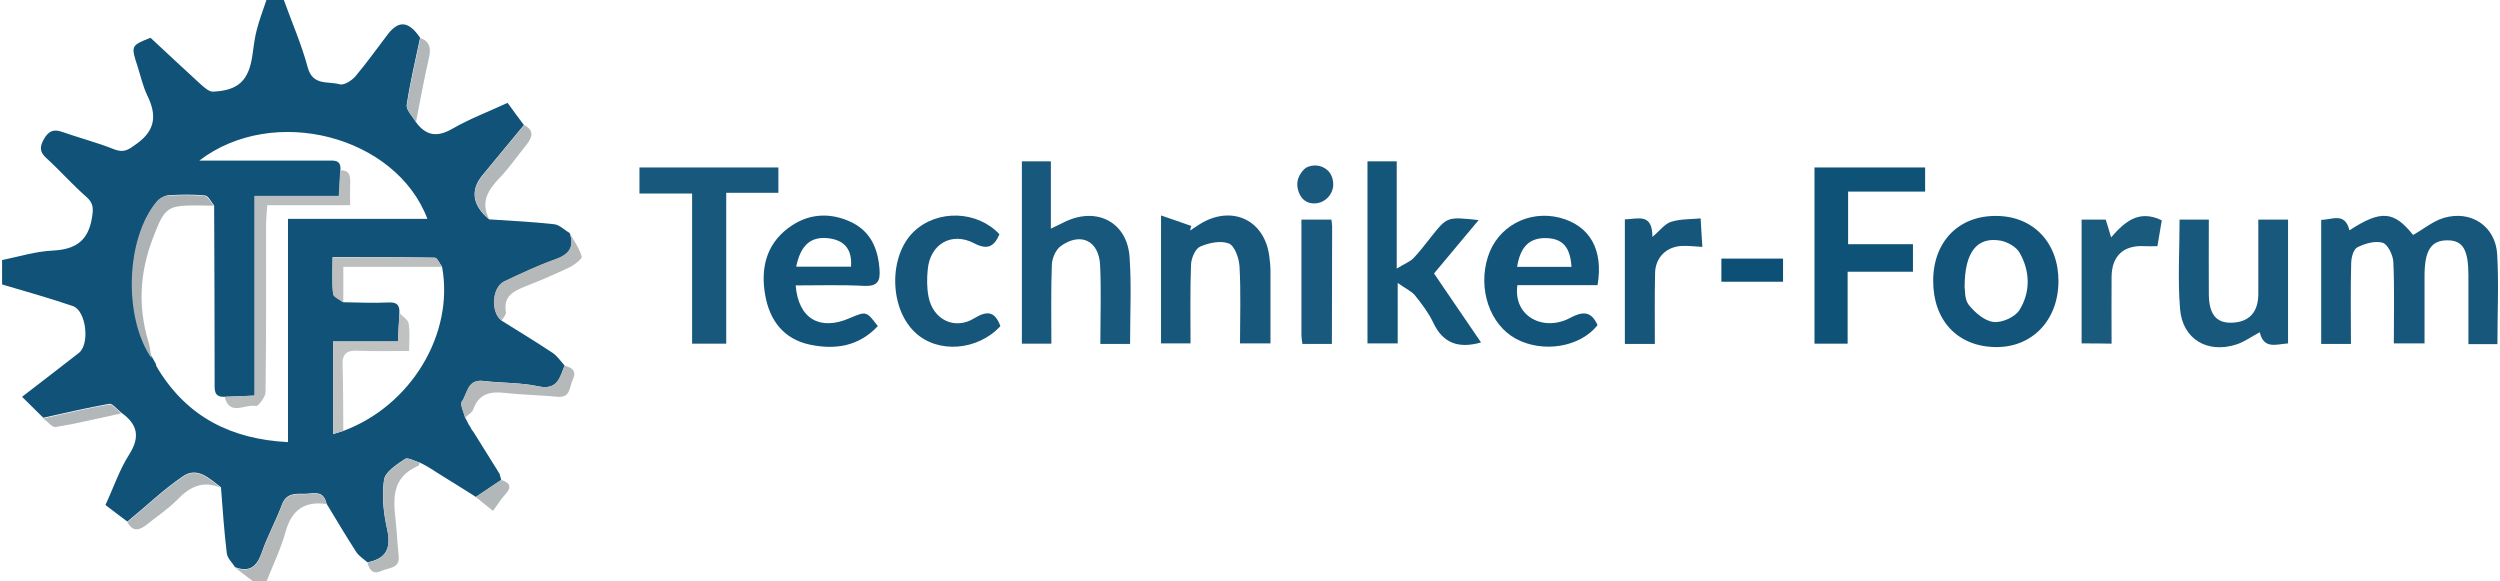
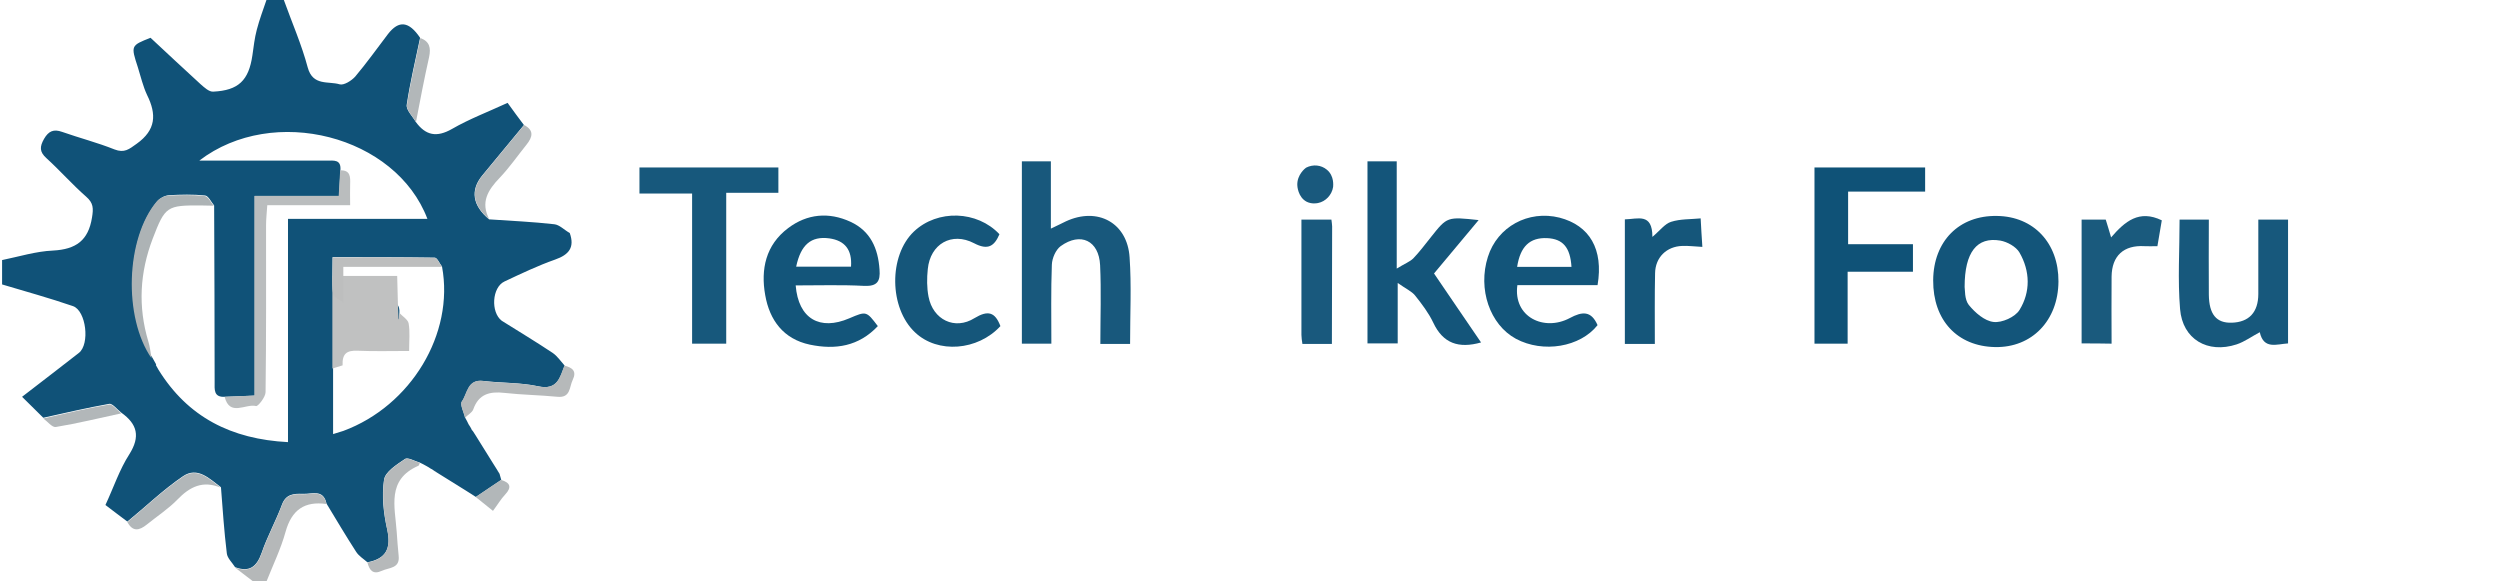
<svg xmlns="http://www.w3.org/2000/svg" version="1.1" id="Ebene_1" x="0px" y="0px" width="1024" height="238" viewBox="0 0 1024 238.4" style="enable-background:new 0 0 1024 238.4;" xml:space="preserve">
  <style type="text/css">
	.st0{fill:#105278;}
	.st1{fill:#B5B8B9;}
	.st2{fill:#16577B;}
	.st3{fill:#18587C;}
	.st4{fill:#14557A;}
	.st5{fill:#0F5277;}
	.st6{fill:#17587C;}
	.st7{fill:#13557A;}
	.st8{fill:#15567A;}
	.st9{fill:#1A5A7D;}
	.st10{fill:#19597D;}
	.st11{fill:#B6B9BA;}
	.st12{fill:#0C5076;}
	.st13{fill:#B2B7B9;}
	.st14{fill:#BABDBE;}
	.st15{fill:#ADB3B5;}
	.st16{fill:#C0C1C1;}
	.st17{fill:#BDBEBE;}
</style>
  <g>
    <path class="st0" d="M115.6,0c3.3,9.2,7.3,18.3,9.8,27.7c2.1,7.7,8.5,5.5,13.1,6.9c1.7,0.5,4.9-1.5,6.4-3.2   c4.7-5.6,9-11.6,13.4-17.4c4.5-5.8,8.6-5.3,13.2,1.5c-1.9,9.1-4.1,18.2-5.5,27.5c-0.3,2.1,2.4,4.7,3.7,7c4.1,5.6,8.6,6.5,14.9,2.9   c7.1-4.1,14.8-7,22.8-10.7c2.3,3.2,4.5,6.2,6.7,9.1c-5.7,6.9-11.4,13.8-17.1,20.7c-5,6.1-4,12.3,2.8,18c8.9,0.6,17.8,1,26.7,2   c2.2,0.2,4.2,2.4,6.4,3.6c2.1,5.9-0.3,8.9-6,10.9c-7.1,2.5-14,5.8-20.8,9c-5.1,2.4-5.7,12.6-1.1,16.1c7,4.4,14,8.6,20.9,13.2   c1.9,1.3,3.3,3.4,4.9,5.2c-1.9,4.9-2.9,10.2-10.8,8.5c-7.3-1.6-15-1.3-22.5-2.2c-6.6-0.8-6.5,5.2-8.8,8.4c-0.9,1.3,0.8,4.4,1.3,6.7   c0.5,0.9,1,1.8,1.4,2.7c0.4,0.6,0.8,1.2,1.1,1.8c0.1,0.4,0.3,0.7,0.6,0.9c0.4,0.6,0.7,1.1,1.1,1.7c2.4,3.8,4.7,7.6,7.1,11.4   c0.6,0.9,1.1,1.8,1.7,2.7c0,0,0,0,0,0c0.4,0.6,0.7,1.2,1.1,1.8c0.2,0.8,0.5,1.7,0.7,2.5c-3.5,2.3-6.9,4.7-10.4,7c0,0,0,0,0,0   c-0.6-0.4-1.1-0.7-1.7-1.1c0,0,0,0,0,0c-0.9-0.6-1.8-1.1-2.7-1.7c-3.8-2.4-7.6-4.7-11.4-7.1c-0.6-0.4-1.1-0.7-1.7-1.1   c-0.3-0.3-0.6-0.4-1-0.6c-0.6-0.4-1.2-0.8-1.8-1.1c-0.9-0.5-1.8-1-2.7-1.4c-2.1-0.6-4.9-2.3-6.1-1.5c-3.4,2.3-8.2,5.3-8.6,8.6   c-1,6.6-0.2,13.7,1.3,20.3c1.7,7.7-0.3,12-8.1,13.5c-1.6-1.4-3.6-2.6-4.7-4.4c-4.2-6.5-8.1-13.1-12.1-19.7c-1.3-6.1-6-3.8-9.8-4   c-3.7-0.1-6.9,0.1-8.5,4.5c-2.5,6.7-6,13-8.3,19.7c-2,5.7-5,8.1-10.9,5.9c-1.2-1.9-3.2-3.7-3.4-5.7c-1.1-9-1.7-18.1-2.4-27.1   c-4.7-3.5-9.6-8.6-15.6-4.5c-8.1,5.5-15.2,12.4-22.8,18.6c-2.9-2.2-5.9-4.4-9-6.8c3.4-7.3,5.8-14.6,9.8-20.8   c4.6-7.3,3.3-12.4-3.3-17.1c-1.7-1.3-3.6-3.9-5-3.6c-9,1.6-18,3.7-27,5.7c-2.7-2.7-5.5-5.4-8.7-8.6c8.7-6.7,16-12.3,23.3-18   c4.6-3.6,3-17.3-2.4-19.2c-9.6-3.3-19.4-6-29.1-8.9c0-3.3,0-6.7,0-10c6.9-1.4,13.9-3.6,20.9-3.9c9.4-0.5,14.5-4.1,16-13.6   c0.6-3.7,0.6-5.9-2.4-8.5c-5.7-5-10.7-10.7-16.3-15.8c-2.9-2.6-2.8-4.7-1-7.9c1.9-3.3,4-4.1,7.4-2.9c7.1,2.5,14.5,4.4,21.5,7.2   c4.1,1.6,6-0.1,9.1-2.3c8-5.7,8.2-12.1,4.3-20c-1.7-3.6-2.6-7.6-3.8-11.4c-2.9-8.9-2.9-8.9,5.2-12.1c7.1,6.6,13.8,12.9,20.6,19.1   c1.5,1.3,3.4,3.1,5.1,3c10.4-0.5,14.6-4.6,16.1-14.9c0.5-3.5,0.9-7.1,1.8-10.5c1.1-4.2,2.6-8.2,4-12.3C110.9,0,113.3,0,115.6,0z    M63.1,149.8c0.3,0.6,0.7,1.2,1,1.8c12.1,19.6,30,28.6,53.2,29.8c0-15.7,0-30.6,0-45.6c0-15.1,0-30.2,0-46c19.8,0,38.3,0,57.2,0   c-12.9-34.1-63.2-47.2-93.6-23.9c18.2,0,35.2,0,52.3,0c2.9,0,6-0.6,5.6,4c-0.2,3.2-0.3,6.5-0.5,10.5c-11.6,0-22.6,0-34.6,0   c0,27.7,0,54.7,0,81.9c-4.7,0.2-8.5,0.4-12.2,0.5c-4.8,0.3-4.3-3-4.3-6.1c0-24.1-0.1-48.3-0.2-72.4c-1.2-1.4-2.3-3.9-3.7-4.1   c-4.9-0.5-10-0.4-14.9-0.1c-1.6,0.1-3.6,1.2-4.6,2.4c-12.8,15.1-13.8,47.5-2.1,64.3l0,0c0.5,0.9,1,1.8,1.5,2.7L63.1,149.8z    M163,128.4c-0.2,3.7-0.4,7.3-0.6,11.7c-9.3,0-17.9,0-26.6,0c0,13,0,25.2,0,38c1.6-0.5,2.9-0.9,4.2-1.3   c27.8-10.3,45.6-39.9,40.5-67.4c-1-1.3-2-3.7-3-3.7c-13.8-0.2-27.6-0.2-41.9-0.2c0,5.7-0.3,10.4,0.2,15c0.1,1.3,2.7,2.3,4.2,3.5   c6.2,0.1,12.3,0.4,18.5,0.1C161.9,123.9,163.2,125.1,163,128.4z" />
    <path class="st1" d="M102.8,238.4c-2.4-1.8-4.8-3.7-7.2-5.5c5.9,2.1,8.9-0.2,10.9-5.9c2.3-6.7,5.8-13,8.3-19.7   c1.6-4.4,4.8-4.7,8.5-4.5c3.7,0.1,8.5-2.1,9.8,4c-9-1.3-14.3,2.4-16.8,11.4c-1.9,6.9-5.1,13.5-7.8,20.3   C106.6,238.4,104.7,238.4,102.8,238.4z" />
-     <path class="st2" d="M1023.8,141.2c-3.8,0-7.3,0-11.9,0c0-9.4,0-18.8,0-28.2c0-10.6-2.3-14.4-8.6-14.4c-6.7,0-9.4,4.1-9.4,14.6   c0,9,0,18.1,0,27.7c-4,0-7.9,0-12.6,0c0-11.1,0.3-22.3-0.2-33.4c-0.1-2.8-2.3-7.3-4.4-7.9c-3.1-0.9-7.3,0.3-10.4,1.9   c-1.6,0.8-2.5,4.3-2.5,6.6c-0.3,10.9-0.1,21.8-0.1,33c-4.3,0-8,0-12.2,0c0-16.8,0-33.5,0-50.9c4.5,0,9.7-3.3,11.6,4.3   c13-8.5,18.3-7.9,26.1,1.9c4.3-2.4,8.2-5.7,12.6-7c11.2-3.3,21.2,3.4,21.9,14.9C1024.4,116.2,1023.8,128.3,1023.8,141.2z" />
    <path class="st3" d="M462.8,141.1c-4,0-7.8,0-12.2,0c0-10.9,0.4-21.6-0.1-32.3c-0.5-10.1-8-13.7-16.2-7.8c-2,1.5-3.5,4.9-3.6,7.6   c-0.4,10.6-0.2,21.3-0.2,32.4c-4.3,0-8,0-12.1,0c0-24.8,0-49.6,0-74.8c3.8,0,7.5,0,11.9,0c0,8.9,0,17.6,0,27.6   c2.8-1.3,4.5-2.2,6.2-3c13-6,25.2,0.6,26.1,14.8C463.4,117.1,462.8,128.7,462.8,141.1z" />
    <path class="st4" d="M605.8,90.3c-6.4,7.7-12.2,14.6-18.3,21.9c6.3,9.2,12.7,18.7,19.3,28.3c-9.2,2.6-15.6,0.4-19.6-8.1   c-1.9-4-4.7-7.7-7.5-11.2c-1.4-1.7-3.7-2.7-7.1-5.1c0,9.5,0,17,0,24.8c-4.5,0-8.2,0-12.4,0c0-24.6,0-49.4,0-74.7c3.7,0,7.4,0,12,0   c0,14,0,28.1,0,44c3.2-2,5.4-2.8,6.8-4.2c2.6-2.7,4.9-5.8,7.3-8.8C592.9,88.9,592.9,88.9,605.8,90.3z" />
    <path class="st5" d="M784,100.2c0,4.5,0,7.7,0,11.3c-8.9,0-17.4,0-26.8,0c0,9.9,0,19.5,0,29.5c-5,0-9.2,0-13.6,0   c0-24.1,0-48,0-72.3c15.1,0,30,0,45.4,0c0,3,0,6.2,0,9.9c-10.3,0-20.7,0-31.6,0c0,7.3,0,14.1,0,21.6   C765.9,100.2,774.6,100.2,784,100.2z" />
    <path class="st6" d="M905.4,90.1c0,10.5-0.1,20.7,0,30.8c0.1,8.1,3.1,11.7,9.4,11.5c7.1-0.2,10.9-4.3,10.9-11.8c0-10,0-20,0-30.5   c4.1,0,8,0,12.2,0c0,16.8,0,33.6,0,50.8c-4.7,0.3-10,2.6-11.6-4.6c-3.2,1.7-6.2,3.9-9.5,5c-11.9,3.9-22.2-2.1-23.2-14.5   c-1-12-0.2-24.1-0.2-36.7C897,90.1,900.7,90.1,905.4,90.1z" />
-     <path class="st2" d="M475.5,88.4c4.6,1.6,8.5,2.9,12.4,4.3c-0.2,0.6-0.3,1.3-0.5,1.9c1.8-1.1,3.5-2.4,5.3-3.4   c12.7-6.9,25.3-0.5,27.2,13.8c0.3,2.1,0.5,4.3,0.5,6.4c0,9.7,0,19.4,0,29.5c-4.2,0-7.9,0-12.5,0c0-10.4,0.4-21-0.2-31.6   c-0.2-3.4-2-8.5-4.4-9.4c-3.3-1.3-8.2-0.3-11.8,1.3c-2,0.9-3.6,4.8-3.7,7.4c-0.4,10.6-0.2,21.3-0.2,32.3c-4.3,0-8,0-12.1,0   C475.5,124,475.5,107.1,475.5,88.4z" />
    <path class="st6" d="M283.1,79.4c-7.6,0-14.4,0-21.6,0c0-3.9,0-7.1,0-10.7c18.9,0,37.8,0,57,0c0,3.3,0,6.6,0,10.4   c-7.1,0-13.9,0-21.4,0c0,20.9,0,41.2,0,61.9c-4.9,0-9,0-14,0C283.1,120.7,283.1,100.3,283.1,79.4z" />
    <path class="st7" d="M843.7,115.5c-0.1,16-10.9,27.2-26,26.9c-15.5-0.3-25.5-11-25.4-27.4c0.1-16,10.6-26.7,26.2-26.4   C833.5,88.8,843.8,99.7,843.7,115.5z M805.2,117.7c0.2,1.1-0.1,5.1,1.7,7.4c2.6,3.2,6.5,6.6,10.2,7c3.4,0.4,8.8-2,10.6-4.9   c4.6-7.4,4.4-16,0-23.6c-1.4-2.4-5-4.4-7.9-4.9C810.3,97.1,805.2,103.4,805.2,117.7z" />
    <path class="st7" d="M654.6,117c-11.3,0-22.1,0-32.9,0c-1.8,13.1,11,19.1,21.5,13.5c5.2-2.8,8.8-3,11.4,2.9   c-7.1,9-22.3,11.6-33.5,5.6c-10.7-5.8-15.7-20.4-11.5-33.6c3.9-12.4,16.6-19.3,29.4-16.1C651.3,92.5,657.1,102.2,654.6,117z    M643.9,109.5c-0.5-8.1-3.6-11.5-10-11.8c-7.1-0.3-11,3.4-12.3,11.8C628.9,109.5,636.2,109.5,643.9,109.5z" />
    <path class="st7" d="M325.6,117.1c1.1,13.7,9.9,18.7,22,13.5c7-3,7-3,11.7,3.2c-7.8,8.3-17.4,9.8-27.9,7.6   c-10.8-2.3-16.5-10-18.3-20.3c-1.9-10.6,0.2-20.6,9.4-27.5c7.8-5.9,16.7-6.7,25.6-2.6c8.2,3.8,11.3,10.9,11.9,19.6   c0.4,4.9-1,6.9-6.2,6.7C344.5,116.8,335.3,117.1,325.6,117.1z M325.8,109.4c7.7,0,15,0,22.5,0c0.5-6.9-2.5-10.7-8.9-11.6   C331.9,96.8,327.7,100.4,325.8,109.4z" />
    <path class="st8" d="M409.6,133.8c-9.3,10.1-25.7,11.4-35,2.6c-10.7-10-10.9-31.5-0.5-41.4c9.7-9.2,26-8.6,35.1,1.1   c-2.1,4.9-4.7,6.7-10.4,3.7c-9.2-4.8-18,0.3-19,10.6c-0.4,3.7-0.4,7.7,0.3,11.3c1.8,9.5,10.8,13.9,18.9,8.8   C404.5,127.2,407.4,128,409.6,133.8z" />
    <path class="st9" d="M853.2,140.9c0-16.9,0-33.6,0-50.8c3.3,0,6.5,0,9.9,0c0.7,2.3,1.4,4.5,2.2,7.3c5.7-6.6,11.5-11.5,20.8-7   c-0.6,3.7-1.2,7.1-1.8,10.6c-2.2,0-3.7,0.1-5.3,0c-8.5-0.5-13.4,3.9-13.5,12.5c-0.1,9,0,18,0,27.5   C861.3,140.9,857.4,140.9,853.2,140.9z" />
    <path class="st8" d="M678.1,141.1c-4.5,0-8.2,0-12.3,0c0-17,0-33.7,0-51.1c5.3-0.1,11.3-2.8,11.3,7.2c3.1-2.6,5.1-5.4,7.7-6.2   c3.8-1.2,8-1,12.1-1.4c0.2,3.7,0.4,7.4,0.7,11.7c-3.6-0.2-5.9-0.5-8.2-0.4c-6.5,0.2-11.1,4.7-11.2,11.2   C678,121.5,678.1,131,678.1,141.1z" />
    <path class="st10" d="M545.6,141.1c-4.5,0-8.2,0-12.1,0c-0.2-1.4-0.4-2.6-0.4-3.7c0-15.6,0-31.2,0-47.3c4.2,0,8.1,0,12.3,0   c0.1,1,0.3,1.9,0.3,2.8C545.7,108.8,545.6,124.6,545.6,141.1z" />
-     <path class="st11" d="M204.9,131.5c-4.6-3.4-4-13.6,1.1-16.1c6.8-3.2,13.7-6.5,20.8-9c5.7-2,8.1-5,6-10.9c1.8,3.2,4,6.3,5,9.7   c0.3,1-3,3.5-5,4.5c-5.9,2.8-12,5.4-18.1,7.8c-4.8,1.9-9.1,4-8,10.5C206.9,129.1,205.6,130.4,204.9,131.5z" />
    <path class="st11" d="M189.9,171.4c-0.5-2.3-2.2-5.5-1.3-6.7c2.3-3.2,2.2-9.3,8.8-8.4c7.5,1,15.2,0.6,22.5,2.2   c7.9,1.7,8.9-3.6,10.8-8.5c3.2,0.8,5.2,2.2,3.4,5.9c-1.4,2.9-0.8,7.4-6.2,6.9c-7.3-0.7-14.6-0.8-21.8-1.6   c-6.1-0.7-10.6,0.5-12.8,6.8C192.8,169.3,191.1,170.2,189.9,171.4z" />
    <path class="st11" d="M149.9,230.8c7.8-1.5,9.7-5.9,8.1-13.5c-1.4-6.6-2.2-13.7-1.3-20.3c0.5-3.3,5.2-6.3,8.6-8.6   c1.2-0.8,4,0.9,6.1,1.5c-0.2,0.4-0.3,1.1-0.6,1.2c-13.1,5.7-9.6,16.8-8.9,27.1c0.2,3.3,0.5,6.6,0.8,9.8c0.6,5.3-3.9,4.8-6.9,6.2   C152.1,235.9,150.7,233.9,149.9,230.8z" />
-     <path class="st12" d="M730.7,106.1c0,3.2,0,6.2,0,9.5c-8.5,0-16.7,0-25.3,0c0-3.1,0-6.1,0-9.5C713.7,106.1,722.1,106.1,730.7,106.1   z" />
    <path class="st13" d="M199.9,90c-6.8-5.7-7.8-11.9-2.8-18c5.7-6.9,11.4-13.8,17.1-20.7c4.2,2.2,3.4,5,1,8c-3.7,4.6-7,9.4-11,13.6   C199.3,78,196.2,83,199.9,90z" />
    <path class="st10" d="M546.1,76.7c-0.5,3.3-3.1,6-6.2,6.6c-0.5,0.1-2.5,0.5-4.6-0.5c-3.7-1.9-3.9-6.6-3.9-6.9   c-0.1-4.3,3.3-6.9,3.6-7.1c2.9-1.5,6.2-1.1,8.5,0.8C546.7,72.2,546.1,76.3,546.1,76.7z" />
    <path class="st13" d="M169.8,50.1c-1.3-2.4-4-4.9-3.7-7c1.4-9.2,3.6-18.3,5.5-27.5c3.8,1.4,4.4,4,3.6,7.8   C173.2,32.3,171.5,41.2,169.8,50.1z" />
    <path class="st13" d="M194.3,203.9c3.5-2.3,6.9-4.7,10.4-7c3.7,1.1,4.6,2.9,1.7,6c-1.8,1.9-3.1,4.2-5,6.7   C198.2,207,196.3,205.5,194.3,203.9z" />
    <path class="st13" d="M202.8,192.6c-0.5-0.9-1.1-1.8-1.7-2.7C201.7,190.8,202.3,191.7,202.8,192.6z" />
-     <path class="st13" d="M189.9,201.2c0.9,0.6,1.8,1.1,2.7,1.7C191.7,202.3,190.8,201.7,189.9,201.2z" />
    <path class="st11" d="M192.5,175.9c-0.4-0.6-0.8-1.2-1.1-1.8C191.7,174.7,192.1,175.3,192.5,175.9z" />
    <path class="st11" d="M194.1,178.5c-0.4-0.6-0.7-1.1-1.1-1.7C193.4,177.4,193.8,178,194.1,178.5z" />
    <path class="st11" d="M174.1,191.3c0.6,0.4,1.2,0.8,1.8,1.1C175.3,192.1,174.7,191.7,174.1,191.3z" />
    <path class="st11" d="M176.9,193c0.6,0.4,1.1,0.7,1.7,1.1C178,193.8,177.4,193.4,176.9,193z" />
    <path class="st13" d="M204,194.4c-0.4-0.6-0.7-1.2-1.1-1.8C203.2,193.2,203.6,193.8,204,194.4z" />
    <path class="st13" d="M192.6,202.9c0.6,0.4,1.1,0.7,1.7,1.1C193.8,203.6,193.2,203.2,192.6,202.9z" />
    <path class="st14" d="M138.7,69.9c4.3-0.2,4.2,2.8,4.1,5.8c-0.1,2.6,0,5.1,0,8.5c-11.5,0-22.4,0-34,0c-0.2,3.2-0.5,5.7-0.5,8.2   c0,22.8,0.1,45.7-0.2,68.5c0,2-3.1,5.9-3.9,5.7c-4.3-1.1-10.8,4.5-12.9-3.8c3.8-0.2,7.6-0.3,12.2-0.5c0-27.2,0-54.2,0-81.9   c12,0,23,0,34.6,0C138.3,76.4,138.5,73.1,138.7,69.9z" />
    <path class="st15" d="M86.8,84.4c-1.7,0-3.3-0.1-5-0.1c-14.2-0.1-14.9,0.3-20,13.6c-5.3,13.9-6.1,27.9-1.8,42.2   c0.7,2.2,0.9,4.6,1.3,6.9c-11.6-16.8-10.6-49.1,2.1-64.3c1.1-1.3,3-2.3,4.6-2.4c5-0.3,10-0.4,14.9,0.1C84.5,80.4,85.6,83,86.8,84.4   z" />
-     <path class="st16" d="M163,128.4c1.3,1.4,3.5,2.7,3.8,4.3c0.6,3.4,0.2,6.9,0.2,11.3c-7.6,0-14.4,0.2-21.1-0.1   c-4.5-0.2-6.4,1.2-6.2,6c0.3,9,0.2,17.9,0.3,26.9c-1.3,0.4-2.5,0.8-4.2,1.3c0-12.8,0-25,0-38c8.7,0,17.3,0,26.6,0   C162.6,135.7,162.8,132,163,128.4z" />
+     <path class="st16" d="M163,128.4c1.3,1.4,3.5,2.7,3.8,4.3c0.6,3.4,0.2,6.9,0.2,11.3c-7.6,0-14.4,0.2-21.1-0.1   c-4.5-0.2-6.4,1.2-6.2,6c-1.3,0.4-2.5,0.8-4.2,1.3c0-12.8,0-25,0-38c8.7,0,17.3,0,26.6,0   C162.6,135.7,162.8,132,163,128.4z" />
    <path class="st17" d="M180.5,109.5c-13.1,0-26.3,0-40.5,0c0,5.4,0,10,0,14.6c-1.5-1.1-4.1-2.2-4.2-3.5c-0.5-4.6-0.2-9.3-0.2-15   c14.3,0,28.1-0.1,41.9,0.2C178.5,105.7,179.5,108.2,180.5,109.5z" />
    <path class="st13" d="M89.7,200.1c-7.3-3.1-12.7-0.4-17.8,4.9c-3.7,3.8-8.3,6.8-12.5,10.2c-3.1,2.5-5.8,3.1-8-1   c7.6-6.3,14.7-13.1,22.8-18.6C80.2,191.5,85.1,196.6,89.7,200.1z" />
    <path class="st13" d="M48.9,169.6c-8.9,1.9-17.8,4.1-26.9,5.6c-1.5,0.2-3.4-2.3-5.1-3.5c9-2,17.9-4.2,27-5.7   C45.3,165.7,47.2,168.3,48.9,169.6z" />
    <path class="st15" d="M61.5,147c0.5,0.9,1,1.8,1.5,2.7C62.5,148.8,62,147.9,61.5,147z" />
    <path class="st15" d="M63.1,149.8c0.3,0.6,0.7,1.2,1,1.8C63.7,150.9,63.4,150.3,63.1,149.8z" />
  </g>
</svg>